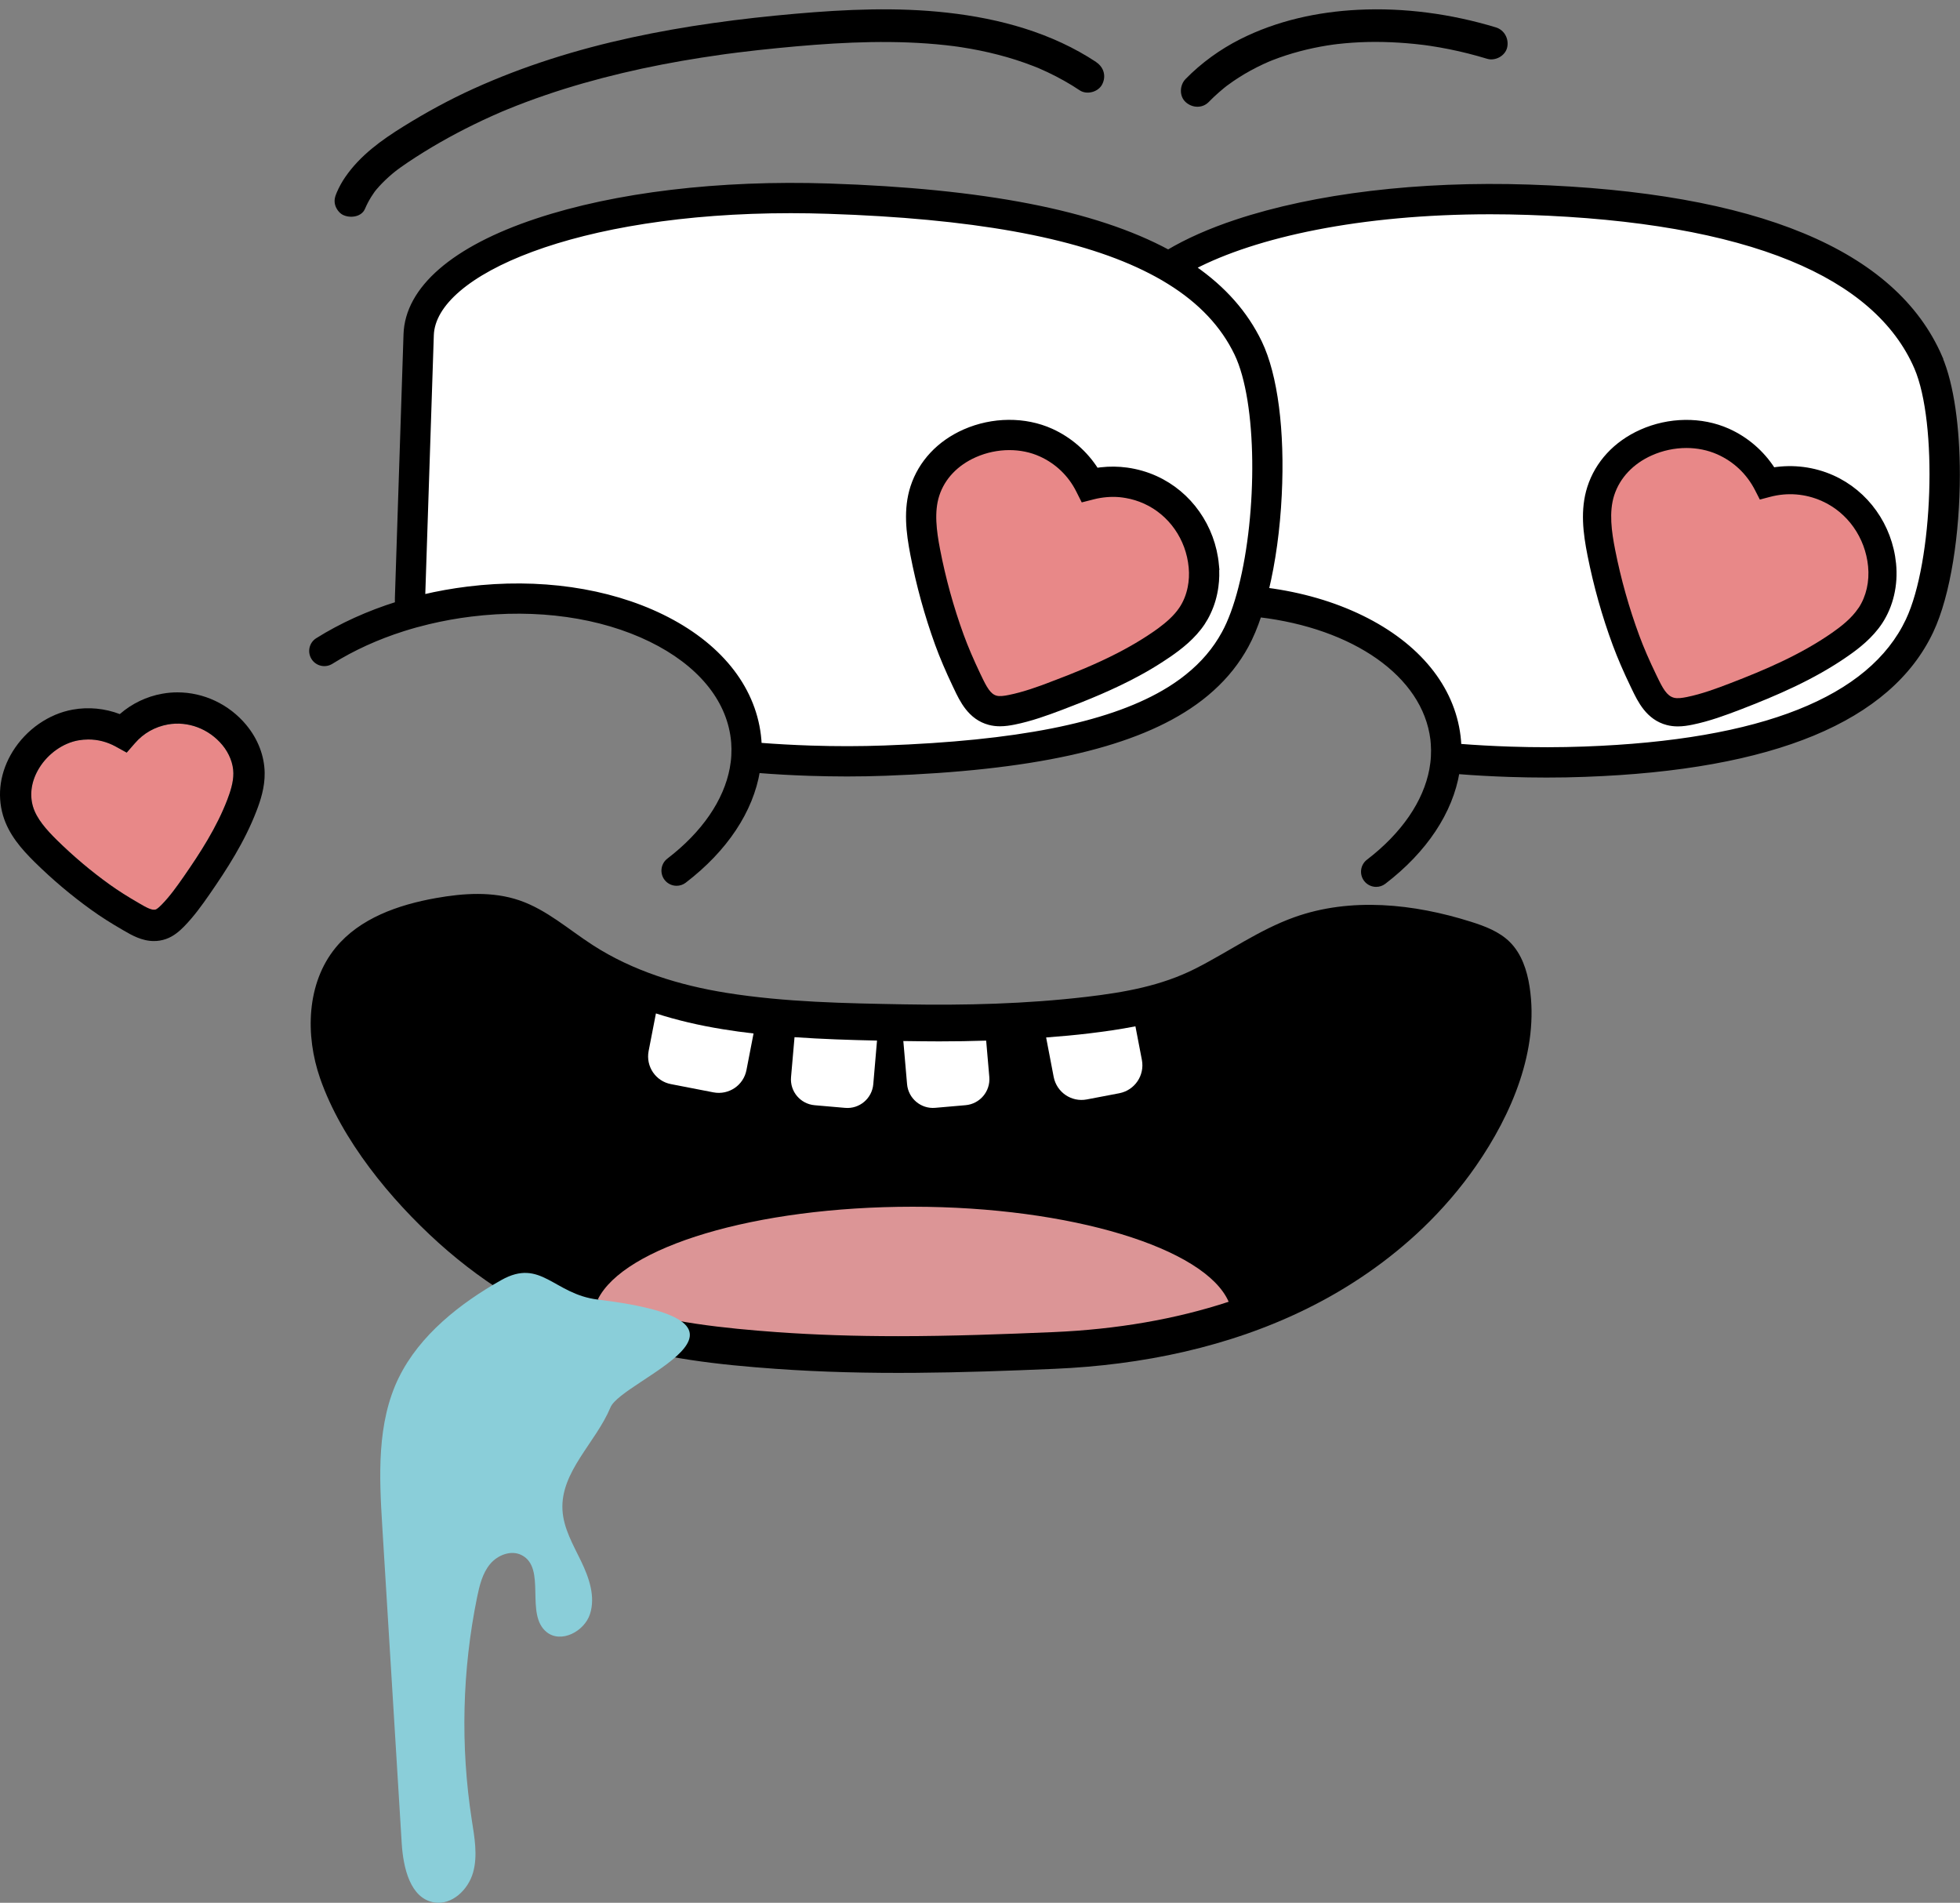
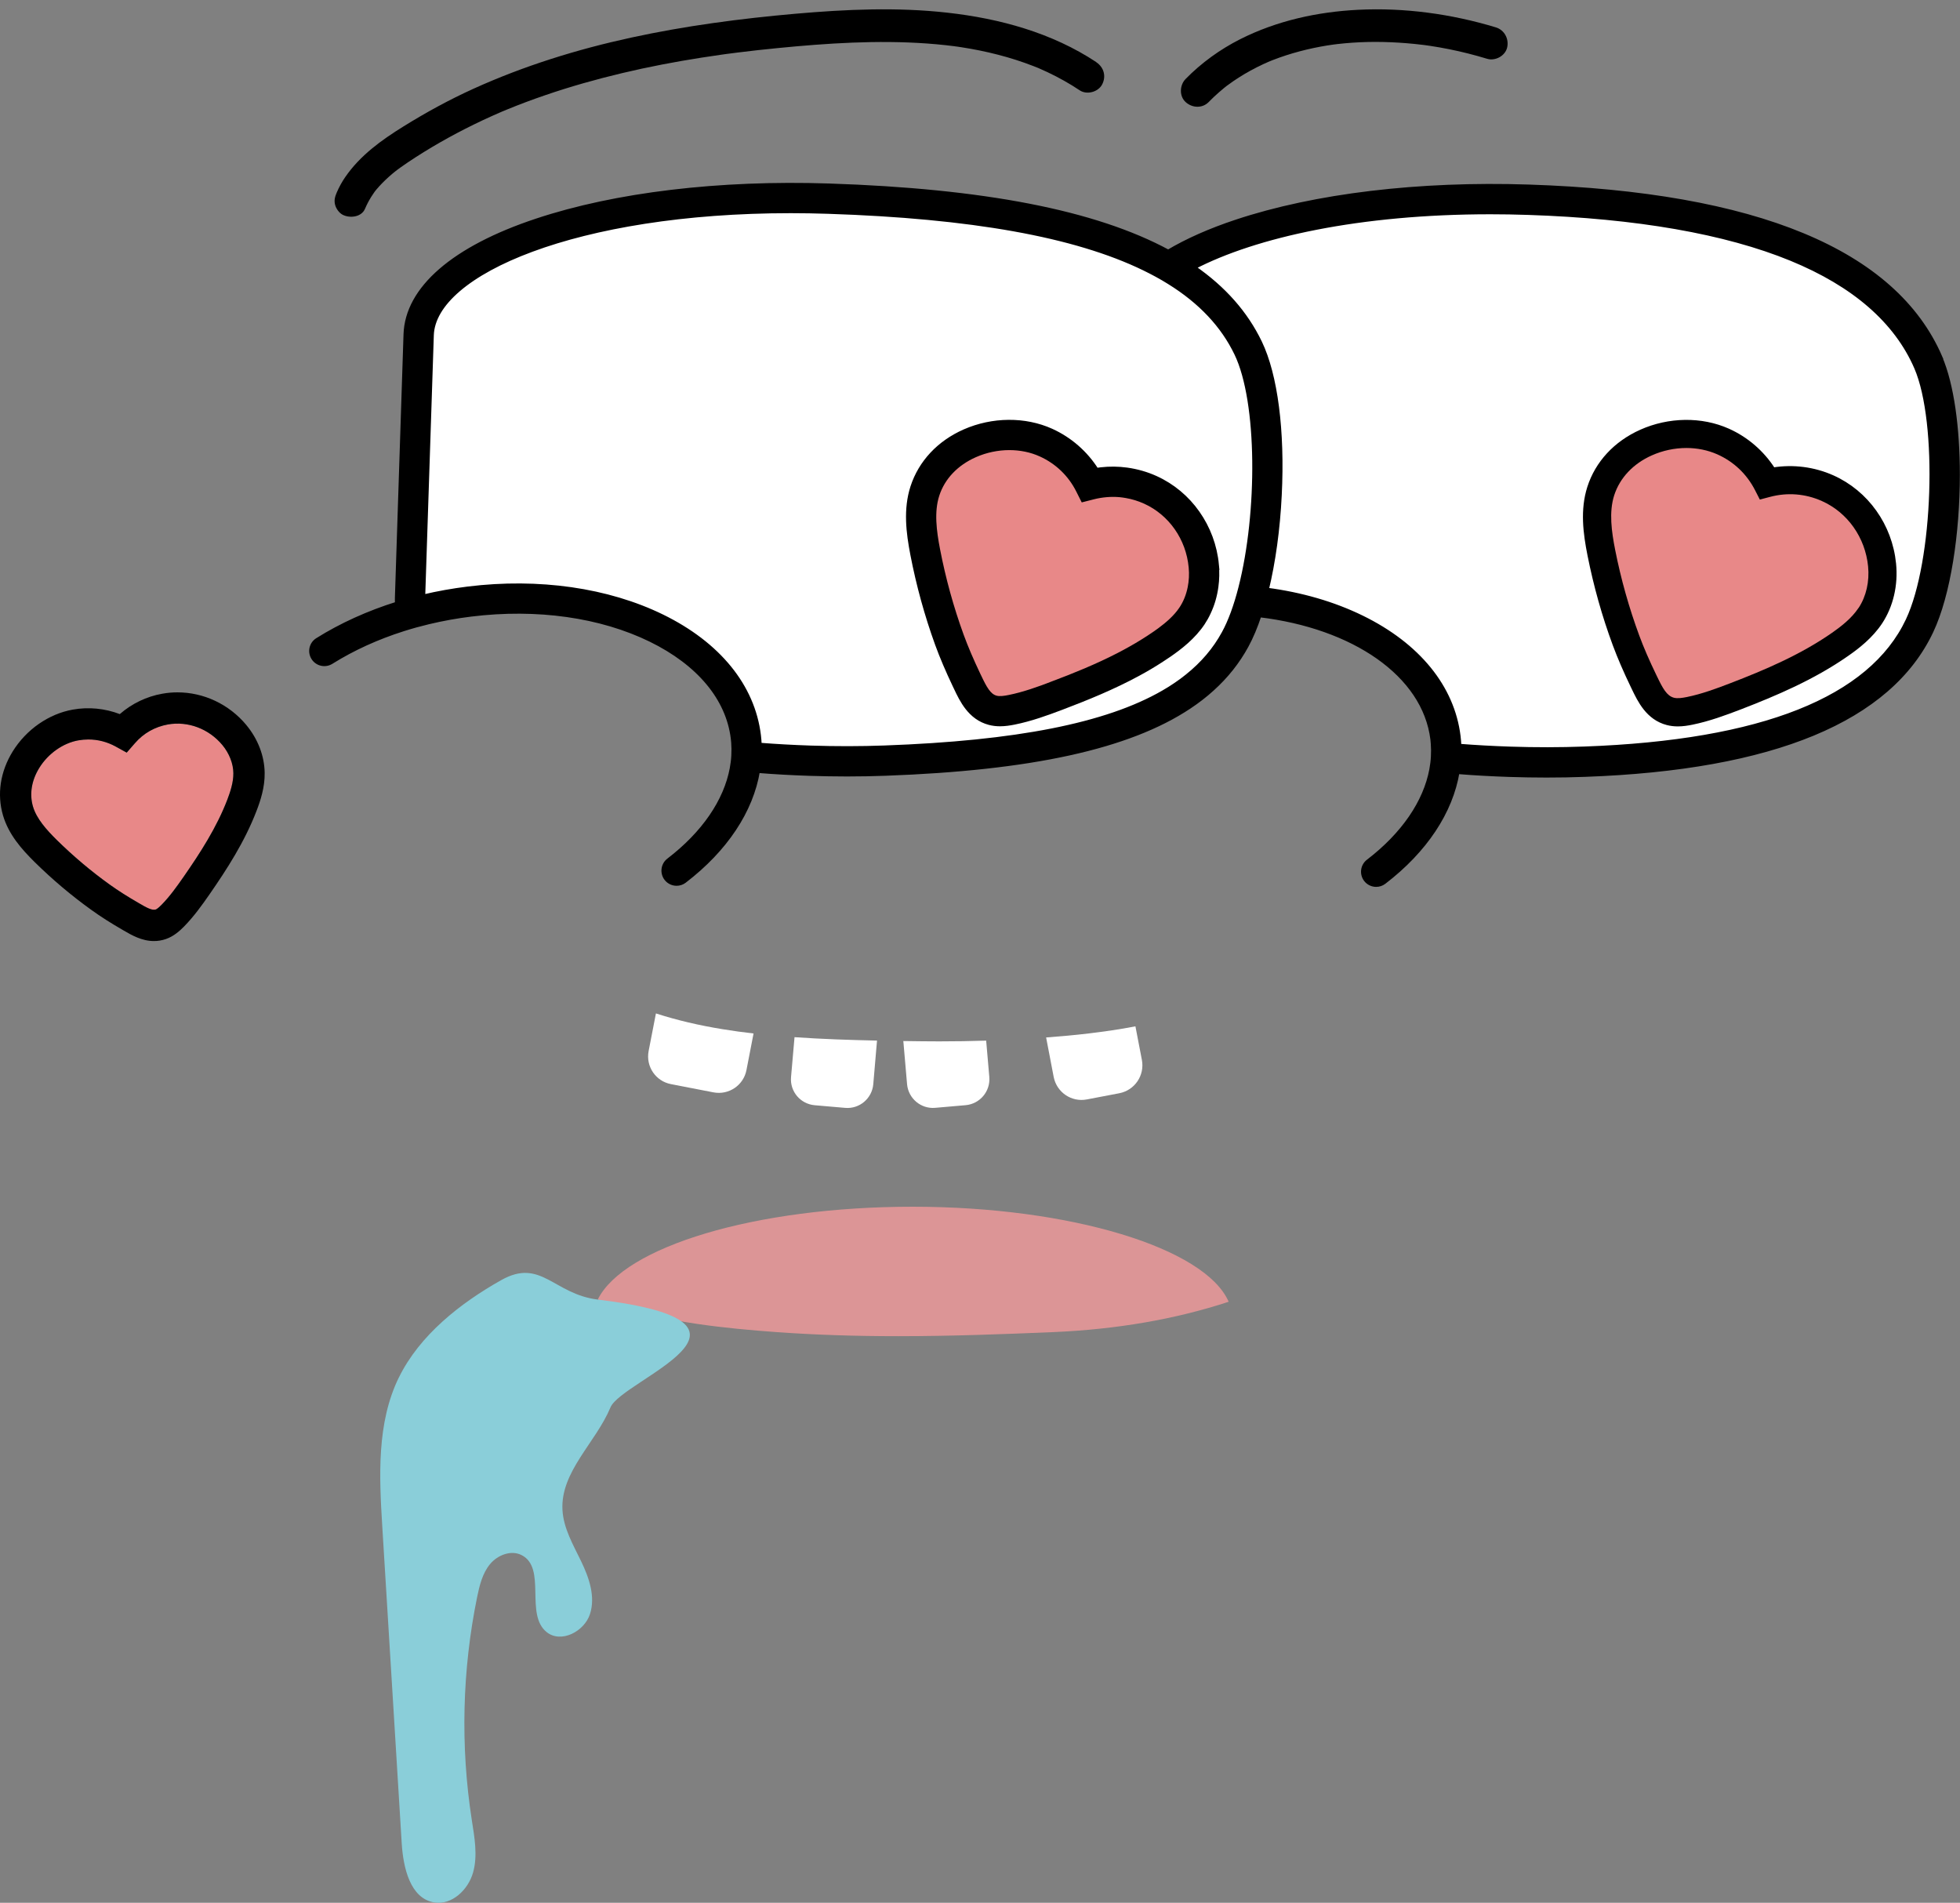
<svg xmlns="http://www.w3.org/2000/svg" id="Layer_1" data-name="Layer 1" viewBox="0 0 466.39 452.72">
  <rect x="0" y="0" width="466.39" height="452.72" fill="#808080" stroke="none" />
  <defs>
    <style> .cls-1 { stroke: #000; stroke-miterlimit: 10; } .cls-2, .cls-3, .cls-4, .cls-5, .cls-6, .cls-7 { stroke-width: 0px; } .cls-3 { fill: #e88888; } .cls-4 { fill: #dc9596; } .cls-5 { fill: #fff; } .cls-6 { fill: #8aced9; } .cls-7 { fill: #1d1d1b; } </style>
  </defs>
  <g>
    <path class="cls-3" d="m55.53,183.95c.03,2.17-.75,4.48-1.42,6.25-2.55,6.67-6.51,12.77-10.4,18.37-1.58,2.27-3.27,4.65-5.21,6.63-.27.28-.99,1.01-1.47,1.19-.87.3-2.36-.57-3.8-1.41l-.33-.19c-2.67-1.54-4.81-2.91-6.75-4.3-4.46-3.19-8.72-6.79-12.67-10.68-2.41-2.39-4.76-5-5.62-7.9-.88-2.97-.34-6.24,1.5-9.21,2.1-3.4,5.66-5.91,9.3-6.55.8-.14,1.59-.21,2.39-.21,2.25,0,4.46.57,6.48,1.68l2.63,1.45,1.97-2.26c1.03-1.19,2.22-2.16,3.53-2.9,1.31-.74,2.76-1.26,4.29-1.54,4.78-.85,9.75,1.02,12.96,4.88,1.65,1.98,2.61,4.43,2.63,6.72Z" />
    <path class="cls-2" d="m58.6,172.48c-4.12-4.95-10.16-7.75-16.36-7.75-1.2,0-2.4.1-3.61.32-3.76.66-7.27,2.36-10.12,4.85-3.54-1.35-7.42-1.74-11.17-1.07-5.74,1.02-11.09,4.74-14.32,9.96-2.96,4.8-3.78,10.2-2.3,15.23,1.34,4.53,4.41,8.01,7.53,11.09,4.23,4.17,8.79,8.02,13.57,11.44,2.13,1.53,4.46,3.02,7.35,4.69l.31.18c1.79,1.04,4.27,2.49,7.16,2.48.92,0,1.87-.14,2.87-.49,1.86-.66,3.22-1.89,4.31-2.99,2.34-2.4,4.25-5.06,6-7.58,4.15-5.99,8.4-12.54,11.24-19.95.92-2.39,1.97-5.56,1.92-8.99-.05-4.03-1.6-8.07-4.36-11.39Zm-21.58,43.91c-.87.3-2.36-.57-3.8-1.41l-.33-.19c-2.67-1.54-4.81-2.91-6.75-4.3-4.46-3.19-8.72-6.79-12.67-10.68-2.41-2.39-4.76-5-5.62-7.9-.88-2.97-.34-6.24,1.5-9.21,2.1-3.4,5.66-5.91,9.3-6.55.8-.14,1.59-.21,2.39-.21,2.25,0,4.46.57,6.48,1.68l2.63,1.45,1.97-2.26c1.03-1.19,2.22-2.16,3.53-2.9,1.31-.74,2.76-1.26,4.29-1.54,4.78-.85,9.75,1.02,12.96,4.88,1.65,1.98,2.61,4.43,2.63,6.72.03,2.17-.75,4.48-1.42,6.25-2.55,6.67-6.51,12.77-10.4,18.37-1.58,2.27-3.27,4.65-5.21,6.63-.27.28-.99,1.01-1.47,1.19Z" />
  </g>
  <g>
    <path class="cls-2" d="m355.93,6.51c-10.52-3.19-21.73-4.73-32.73-4.18-9.71.48-19.37,2.6-28.08,6.99-4.79,2.42-9.24,5.63-13,9.47-1.42,1.45-1.56,4.06,0,5.49s3.97,1.55,5.49,0c.78-.8,1.59-1.58,2.44-2.31.39-.34.78-.67,1.18-1,.2-.16.4-.32.6-.48.08-.07.44-.34.01-.01-.5.39.17-.13.22-.16,1.75-1.3,3.59-2.47,5.5-3.52.98-.53,1.97-1.04,2.98-1.51.47-.22.94-.42,1.41-.63.4-.18-.34.14-.33.14.12-.04.24-.1.36-.15.28-.11.56-.23.84-.34,2.1-.82,4.24-1.51,6.42-2.09s4.33-1.03,6.52-1.39c.56-.09,1.13-.15,1.69-.25.01,0-.83.11-.38.05.13-.02.26-.03.39-.05.3-.04.61-.07.91-.11,1.13-.13,2.26-.23,3.4-.31,4.92-.34,9.88-.2,14.79.29.74.07,1.47.16,2.21.25.16.02.32.04.47.06.58.07-.67-.1-.09-.01.42.06.84.12,1.26.18,1.47.22,2.93.48,4.38.77,3.06.61,6.09,1.38,9.08,2.29,1.94.59,4.32-.7,4.77-2.71s-.63-4.14-2.71-4.77h0Z" />
    <g>
      <g id="_рот" data-name="рот">
        <g id="_рот-2" data-name="рот">
-           <path class="cls-2" d="m338.49,292.26c-8.05,7.69-17.35,14.08-27.31,19.01-18.69,9.26-39.51,13.52-60.25,14.41-22.19.95-44.11,1.59-66.35,0-13.5-.96-27.07-2.46-39.96-6.57-14.92-4.76-28.69-12.97-40.3-23.44-11.41-10.3-23.02-24.41-28.14-39.07-3.59-10.31-3.24-22.67,3.68-31.12,5.74-7.01,14.92-10.21,23.84-11.8,6.61-1.18,13.57-1.64,19.93.55,6.46,2.22,11.69,6.94,17.43,10.64,9.54,6.16,20.64,9.57,31.85,11.36,13.87,2.22,28.29,2.48,42.29,2.73,14.44.26,28.93-.1,43.28-1.78,9.06-1.07,17.8-2.59,26-6.74,7.88-3.99,15.15-9.22,23.51-12.21,13.42-4.8,28.4-3.22,42,1.07,3.36,1.06,6.79,2.35,9.29,4.84,2.79,2.78,4.09,6.73,4.69,10.62,2.33,15.09-4.29,30.42-12.71,42.59-3.74,5.4-8.05,10.39-12.79,14.93Z" />
-         </g>
+           </g>
        <g id="_язык" data-name="язык">
          <path class="cls-4" d="m292.37,309.72c-12.66,4.16-26.63,6.57-41.69,7.22-11.69.49-24.24.97-36.94.97-10.39,0-19.79-.32-28.73-.95-12.58-.91-25.98-2.3-38.59-6.31-1.4-.46-2.79-.93-4.18-1.46,6.19-12.55,37.38-22.08,74.94-22.08s69.63,9.81,75.19,22.62Z" />
        </g>
        <g id="_зубы" data-name="зубы">
          <path class="cls-5" d="m208.69,247.58l-.89,10.39c-.3,3.38-3.28,5.92-6.69,5.62l-7.26-.63c-3.4-.3-5.92-3.28-5.62-6.69l.83-9.5c6.55.46,13.12.67,19.63.81Z" />
          <path class="cls-5" d="m179.31,245.89l-1.68,8.67c-.69,3.66-4.21,6.04-7.86,5.34l-10.11-1.96c-3.64-.69-6.02-4.21-5.32-7.86l1.74-8.96c4.95,1.6,10.27,2.85,15.91,3.76,2.43.4,4.87.73,7.32,1.01Z" />
          <path class="cls-5" d="m266.39,260.1l-7.76,1.48c-3.66.71-7.18-1.68-7.9-5.34l-1.8-9.4c3.5-.26,6.91-.57,10.25-.97,3.6-.44,7.28-.95,11-1.68l1.54,8.01c.69,3.66-1.7,7.18-5.34,7.9Z" />
          <path class="cls-5" d="m235.41,256.26c.28,3.4-2.24,6.39-5.64,6.69l-7.24.63c-3.4.3-6.39-2.24-6.69-5.62l-.89-10.27h.16c2.87.04,5.68.08,8.37.08,3.84,0,7.56-.06,11.18-.18l.75,8.67Z" />
        </g>
      </g>
      <path class="cls-6" d="m94.89,327.77c-5.28,10.83-4.66,23.48-3.92,35.5,1.54,25.1,3.08,50.2,4.62,75.3.36,5.8,2.01,13.13,7.75,14.07,4.19.68,8.06-3.01,9.22-7.09,1.16-4.08.34-8.43-.31-12.62-2.71-17.55-2.27-35.58,1.29-52.98.57-2.77,1.27-5.64,3.07-7.81,1.81-2.18,5.04-3.43,7.55-2.12,5.96,3.1.67,14.09,5.92,18.3,3.41,2.73,8.94-.12,10.3-4.27,1.36-4.15-.2-8.66-2.1-12.59-1.9-3.93-4.21-7.86-4.44-12.22-.48-9.11,7.92-15.98,11.43-24.4,2.74-6.57,42.94-20.04-3.03-25.64-10.5-1.28-13.5-9.95-22.95-4.64-9.68,5.44-19.44,13.06-24.4,23.23Z" />
      <g>
        <g>
          <path class="cls-5" d="m274.72,150.75c-.99.68-2,1.34-3.03,1.97-.9.56-1.81,1.09-2.74,1.61-1.5-1.71-2.68-3.47-3.5-5.26-.91-1.98-1.39-4-1.4-6.05,0-.17,0-.33,0-.49l.82-24.8c1.04,0,2.07.09,3.1.28,1.53.26,3.03.72,4.49,1.38,6.09,2.76,10.27,8.73,10.9,15.59.16,1.65.07,3.28-.24,4.82-.37,1.85-1.06,3.58-2.06,5.06-.34.51-.71.98-1.11,1.44-1.59,1.82-3.58,3.3-5.24,4.45Z" />
          <path class="cls-5" d="m295.21,139.73c-.56,2.19-1.18,4.24-1.87,6.11-.66,1.78-1.37,3.4-2.15,4.81-2.1,3.85-4.98,7.25-8.71,10.23-.86.7-1.76,1.36-2.71,2-2.24-1.33-4.27-2.7-6.07-4.13.94-.56,1.88-1.14,2.81-1.75.58-.37,1.16-.75,1.73-1.15,2.54-1.75,5.73-4.19,7.99-7.56.53-.8,1-1.63,1.4-2.5.92-1.94,1.53-4.04,1.82-6.23.23-1.69.27-3.43.1-5.18-.43-4.54-2.03-8.78-4.55-12.36-2.51-3.58-5.93-6.47-9.99-8.31-2.18-.99-4.49-1.64-6.84-1.97-1.02-.14-2.07-.22-3.1-.23l1.04-31.64c.17-5.26,3.44-10.15,9.14-14.47,1.01.55,1.99,1.12,2.93,1.71,7.5,4.65,12.79,10.31,16.01,17,5.53,11.47,5.51,37.92,1,55.59Z" />
          <path class="cls-5" d="m444.51,134.74c.36,3.63-.45,7.15-2.25,9.89-1.65,2.51-4.25,4.49-6.31,5.93-7.52,5.24-16.06,8.86-24.17,11.98-3.3,1.27-6.82,2.58-10.37,3.3-1.04.21-2.21.4-3.08.17-1.7-.44-2.68-2.27-3.99-5l-.21-.43c-1.71-3.54-3-6.52-4.06-9.39-2.42-6.56-4.35-13.4-5.72-20.33-.87-4.4-1.51-9.02-.24-13,1.33-4.14,4.5-7.52,8.93-9.5,2.64-1.18,5.48-1.77,8.27-1.77,2.56,0,5.08.51,7.34,1.51,3.92,1.75,7.02,4.7,8.98,8.53l1.14,2.23,2.43-.64c4.15-1.1,8.42-.76,12.34.99,6.1,2.72,10.31,8.67,10.99,15.53Z" />
          <path class="cls-5" d="m456.01,87.46c-2.39-5.52-6.09-10.45-11.06-14.79-4.98-4.33-11.23-8.04-18.73-11.12-15.62-6.41-36.69-10.09-62.66-10.94-3.02-.1-6-.15-8.92-.15-31.09,0-55.88,5.49-70.59,13.14,7.19,4.96,12.4,10.88,15.76,17.84h0c3.75,7.79,5.47,21.03,4.7,36.34-.41,8.19-1.49,15.94-3.08,22.54,8.2,1.08,15.89,3.29,22.64,6.59,13.39,6.55,21.56,16.58,22.99,28.24.09.77.16,1.54.19,2.31,3.93.31,7.97.53,12.12.67,6.01.2,11.95.19,17.63-.02,42.24-1.52,68.15-11.81,77-30.58,6.55-13.89,7.66-47.01,2.02-60.08Zm-8.57,60.6c-2.23,3.38-5.42,5.83-7.95,7.6-8.06,5.62-17.02,9.42-25.49,12.69-3.55,1.36-7.34,2.76-11.36,3.59-1.04.21-2.19.4-3.4.4-.81,0-1.65-.09-2.5-.31-4.61-1.2-6.58-5.32-8.01-8.32l-.2-.41c-1.79-3.72-3.16-6.88-4.29-9.94-2.54-6.86-4.55-14.02-5.99-21.27-1.04-5.22-1.76-10.77-.06-16.09,1.87-5.85,6.23-10.57,12.3-13.28,6.65-2.98,14.38-3.08,20.68-.27,4.42,1.97,8.17,5.22,10.77,9.28,4.76-.78,9.69-.15,14.1,1.83,4.07,1.81,7.5,4.69,10.03,8.25,2.53,3.56,4.15,7.8,4.61,12.33.5,5.05-.65,9.99-3.24,13.93Z" />
-           <path class="cls-7" d="m268.53,148.27c-.96-1.89-1.43-3.78-1.37-5.64v-.42s.81-24.21.81-24.21c-1.02-.19-2.06-.28-3.1-.28s-2.07.09-3.11.26l-.8,24.44c-.01.49-.01.99.02,1.48.11,2.04.61,4.07,1.48,6.05.87,2,2.11,3.95,3.71,5.87.94-.48,1.87-.98,2.78-1.5.92-.52,1.83-1.05,2.74-1.61-1.34-1.48-2.41-2.96-3.16-4.45Zm7.97,8.74c-.93.61-1.87,1.2-2.81,1.75-.96.56-1.91,1.11-2.88,1.63,1.77,1.49,3.79,2.93,6.02,4.33,1.02-.59,2.01-1.2,2.94-1.84.95-.64,1.85-1.3,2.71-2-2.22-1.26-4.21-2.56-5.97-3.88Zm-1.24-91.58c-.97-.53-1.97-1.05-3.01-1.55-5.87,4.77-9.04,10.17-9.23,15.92l-1.05,31.9c1.03-.12,2.07-.17,3.1-.16,1.04.01,2.08.09,3.1.23l1.04-31.76c.15-4.43,3.28-8.84,8.97-12.86-.94-.59-1.92-1.16-2.93-1.71Z" />
        </g>
        <g>
          <path class="cls-7" d="m277.85,140.3c1.77-.22,3.53-.39,5.28-.51-.37,1.85-1.06,3.58-2.06,5.06-.34.51-.71.98-1.11,1.44-.45.05-.9.11-1.35.16-3.44.42-6.8,1.02-10.07,1.81-1.04.25-2.07.51-3.08.79-1.01.28-2.01.58-2.99.89-6.21,1.97-11.99,4.6-17.14,7.82-1.46.91-3.37.47-4.28-.98-.91-1.45-.47-3.36.98-4.27,5.7-3.57,12.1-6.47,18.96-8.61,1.01-.31,2.03-.61,3.07-.89,1.03-.29,2.07-.55,3.12-.8,3.47-.82,7.04-1.46,10.67-1.91Z" />
-           <path class="cls-7" d="m295.21,139.73c-.56,2.19-1.18,4.24-1.87,6.11-1.88-.08-3.78-.09-5.71-.05.92-1.94,1.53-4.04,1.82-6.23,1.94,0,3.86.05,5.76.17Z" />
+           <path class="cls-7" d="m295.21,139.73c-.56,2.19-1.18,4.24-1.87,6.11-1.88-.08-3.78-.09-5.71-.05.92-1.94,1.53-4.04,1.82-6.23,1.94,0,3.86.05,5.76.17" />
        </g>
      </g>
      <g>
        <path class="cls-5" d="m283.36,134.97c-.64-6.86-4.82-12.83-10.9-15.59-1.46-.66-2.96-1.12-4.49-1.38-1.02-.19-2.06-.28-3.1-.28s-2.07.09-3.11.26c-.55.09-1.1.21-1.65.35l-2.43.62-1.12-2.23c-1.93-3.84-5.02-6.81-8.93-8.58-2.29-1.04-4.84-1.55-7.44-1.55-2.76,0-5.57.58-8.17,1.73-4.45,1.96-7.64,5.32-8.98,9.46-1.29,3.97-.68,8.59.17,13,1.34,6.94,3.23,13.79,5.62,20.36,1.05,2.88,2.33,5.87,4.01,9.41l.21.43c1.3,2.74,2.27,4.57,3.97,5.02.86.23,2.05.05,3.08-.15,3.55-.71,7.08-1.99,10.39-3.25,5.18-1.97,10.53-4.13,15.68-6.78.94-.48,1.87-.98,2.78-1.5.92-.52,1.83-1.05,2.74-1.61,1.03-.63,2.04-1.28,3.03-1.97,1.66-1.14,3.65-2.62,5.24-4.45.4-.46.77-.94,1.11-1.44,1-1.49,1.69-3.22,2.06-5.06.31-1.54.4-3.17.24-4.82Zm0,0c-.64-6.86-4.82-12.83-10.9-15.59-1.46-.66-2.96-1.12-4.49-1.38-1.02-.19-2.06-.28-3.1-.28s-2.07.09-3.11.26c-.55.09-1.1.21-1.65.35l-2.43.62-1.12-2.23c-1.93-3.84-5.02-6.81-8.93-8.58-2.29-1.04-4.84-1.55-7.44-1.55-2.76,0-5.57.58-8.17,1.73-4.45,1.96-7.64,5.32-8.98,9.46-1.29,3.97-.68,8.59.17,13,1.34,6.94,3.23,13.79,5.62,20.36,1.05,2.88,2.33,5.87,4.01,9.41l.21.43c1.3,2.74,2.27,4.57,3.97,5.02.86.23,2.05.05,3.08-.15,3.55-.71,7.08-1.99,10.39-3.25,5.18-1.97,10.53-4.13,15.68-6.78.94-.48,1.87-.98,2.78-1.5.92-.52,1.83-1.05,2.74-1.61,1.03-.63,2.04-1.28,3.03-1.97,1.66-1.14,3.65-2.62,5.24-4.45.4-.46.77-.94,1.11-1.44,1-1.49,1.69-3.22,2.06-5.06.31-1.54.4-3.17.24-4.82Zm10.84-50.83c-3.23-6.7-8.52-12.35-16.01-17-.94-.59-1.92-1.16-2.93-1.71-.97-.53-1.97-1.05-3.01-1.55-16.48-8.01-41.21-12.39-75.19-13.51-3.02-.1-6-.15-8.92-.15-50.89,0-84.93,14.71-85.42,29.53l-2.05,62.21c3.48-.83,7.04-1.47,10.67-1.91,16.85-2.07,33.27.29,46.22,6.62,13.39,6.55,21.56,16.58,22.99,28.24.09.77.16,1.54.19,2.31,3.93.31,7.97.53,12.12.67,6.03.2,11.95.19,17.63-.02,31.27-1.13,52.77-5.3,66.33-13.14,1.02-.59,2.01-1.2,2.94-1.84.95-.64,1.85-1.3,2.71-2,3.73-2.98,6.61-6.38,8.71-10.23.78-1.42,1.49-3.03,2.15-4.81.69-1.87,1.32-3.93,1.87-6.11,4.51-17.68,4.53-44.12-1-55.59Zm-6.58,61.66c-.41.87-.87,1.7-1.4,2.5-2.25,3.37-5.45,5.81-7.99,7.56-.57.4-1.15.78-1.73,1.15-.93.61-1.87,1.2-2.81,1.75-.96.56-1.91,1.11-2.88,1.63-5.97,3.23-12.17,5.75-18.13,8.01-3.56,1.35-7.36,2.74-11.38,3.54-1.02.2-2.15.38-3.34.38-.83,0-1.69-.09-2.55-.32-4.6-1.22-6.55-5.35-7.97-8.36l-.2-.41c-1.77-3.73-3.12-6.89-4.24-9.96-2.5-6.88-4.48-14.05-5.87-21.31-1.01-5.22-1.7-10.78.02-16.09,1.9-5.84,6.29-10.54,12.37-13.22,6.66-2.94,14.4-3,20.68-.15,4.41,1.99,8.15,5.26,10.73,9.34.35-.05.7-.1,1.05-.14,1.03-.12,2.07-.17,3.1-.16,1.04.01,2.08.09,3.1.23,2.35.33,4.66.98,6.84,1.97,4.06,1.83,7.48,4.73,9.99,8.31,2.51,3.58,4.12,7.82,4.55,12.36.17,1.75.13,3.49-.1,5.18-.29,2.19-.9,4.29-1.82,6.23Zm-15.17-26.42c-1.46-.66-2.96-1.12-4.49-1.38-1.02-.19-2.06-.28-3.1-.28s-2.07.09-3.11.26c-.55.09-1.1.21-1.65.35l-2.43.62-1.12-2.23c-1.93-3.84-5.02-6.81-8.93-8.58-2.29-1.04-4.84-1.55-7.44-1.55-2.76,0-5.57.58-8.17,1.73-4.45,1.96-7.64,5.32-8.98,9.46-1.29,3.97-.68,8.59.17,13,1.34,6.94,3.23,13.79,5.62,20.36,1.05,2.88,2.33,5.87,4.01,9.41l.21.43c1.3,2.74,2.27,4.57,3.97,5.02.86.23,2.05.05,3.08-.15,3.55-.71,7.08-1.99,10.39-3.25,5.18-1.97,10.53-4.13,15.68-6.78.94-.48,1.87-.98,2.78-1.5.92-.52,1.83-1.05,2.74-1.61,1.03-.63,2.04-1.28,3.03-1.97,1.66-1.14,3.65-2.62,5.24-4.45.4-.46.77-.94,1.11-1.44,1-1.49,1.69-3.22,2.06-5.06.31-1.54.4-3.17.24-4.82-.64-6.86-4.82-12.83-10.9-15.59Z" />
        <path class="cls-1" d="m461.7,85c-10.87-25.15-43.82-38.81-97.94-40.59-26.1-.86-50.81,2.1-69.57,8.33-6.31,2.09-11.74,4.51-16.21,7.17-17.46-9.44-43.98-14.54-80.71-15.75-26.1-.86-50.81,2.09-69.57,8.33-19.75,6.55-30.82,16.16-31.18,27.05l-2.05,62.63c-.01.49-.01.99.02,1.48-6.86,2.15-13.26,5.04-18.96,8.61-1.46.9-1.89,2.82-.98,4.27.91,1.46,2.82,1.89,4.28.98,5.15-3.22,10.93-5.85,17.14-7.82.98-.31,1.98-.61,2.99-.89,1.02-.28,2.05-.54,3.08-.79,3.28-.78,6.64-1.39,10.07-1.81,15.68-1.93,30.85.22,42.73,6.03,11.44,5.6,18.38,13.91,19.55,23.42.04.33.07.66.1,1,.08,1.03.09,2.06.03,3.1-.05,1.03-.18,2.05-.37,3.08-1.45,7.76-6.67,15.44-15.04,21.85-1.36,1.04-1.61,2.99-.58,4.35.61.8,1.54,1.22,2.47,1.22.66,0,1.32-.21,1.88-.64,9.81-7.51,15.89-16.74,17.46-26.21,4.05.33,8.16.55,12.31.69,2.99.09,5.96.15,8.89.15,3.11,0,6.17-.06,9.17-.17,34.47-1.25,57.81-6.28,72.27-15.9,1-.66,1.95-1.35,2.86-2.05.9-.7,1.77-1.42,2.59-2.17,3.39-3.05,6.11-6.49,8.19-10.31,1.12-2.05,2.15-4.5,3.07-7.28,22.27,2.64,39.28,14.04,41.18,29.55.04.33.07.66.09,1h0c.08,1.03.09,2.07.03,3.1-.05,1.02-.18,2.05-.37,3.08-1.45,7.76-6.68,15.45-15.04,21.85-1.36,1.04-1.61,2.99-.58,4.35.61.8,1.54,1.22,2.47,1.22.66,0,1.32-.21,1.88-.64,9.81-7.51,15.89-16.74,17.46-26.21,4.05.33,8.16.55,12.31.69,2.99.1,5.95.15,8.88.15,3.11,0,6.18-.05,9.18-.17,44.75-1.61,72.46-13.1,82.39-34.14,4.12-8.73,6.29-23.4,6.29-37.25,0-10.96-1.36-21.39-4.19-27.94Zm-166.49,54.74c-.56,2.19-1.18,4.24-1.87,6.11-.66,1.78-1.37,3.4-2.15,4.81-2.1,3.85-4.98,7.25-8.71,10.23-.86.7-1.76,1.36-2.71,2-.93.64-1.91,1.25-2.94,1.84-13.56,7.83-35.06,12.01-66.33,13.14-5.67.21-11.6.22-17.63.02-4.15-.14-8.19-.36-12.12-.67-.03-.77-.1-1.54-.19-2.31-1.43-11.66-9.6-21.69-22.99-28.24-12.95-6.33-29.36-8.69-46.22-6.62-3.63.45-7.2,1.08-10.67,1.91l2.05-62.21c.49-14.83,34.53-29.53,85.42-29.53,2.92,0,5.89.05,8.92.15,33.98,1.12,58.71,5.5,75.19,13.51,1.04.51,2.04,1.02,3.01,1.55,1.01.55,1.99,1.12,2.93,1.71,7.5,4.65,12.79,10.31,16.01,17,5.53,11.47,5.51,37.92,1,55.59Zm158.78,7.8c-8.85,18.77-34.75,29.06-77,30.58-5.68.21-11.62.22-17.63.02-4.15-.14-8.19-.36-12.12-.67-.03-.77-.1-1.54-.19-2.31-1.43-11.66-9.6-21.69-22.99-28.24-6.75-3.3-14.44-5.52-22.64-6.59,1.59-6.6,2.68-14.35,3.08-22.54.76-15.3-.95-28.54-4.7-36.33h0c-3.36-6.96-8.57-12.88-15.76-17.84,14.71-7.66,39.5-13.14,70.59-13.14,2.92,0,5.89.05,8.92.15,25.97.86,47.05,4.54,62.66,10.94,7.5,3.08,13.76,6.79,18.73,11.12,4.97,4.33,8.67,9.26,11.06,14.79,5.64,13.06,4.53,46.19-2.02,60.08Z" />
      </g>
      <path class="cls-2" d="m260.87,14.78c-10.57-6.99-22.94-10.36-35.41-11.76-12.02-1.35-24.17-.8-36.18.25-13.11,1.15-26.2,2.88-39.06,5.67-12.9,2.8-25.55,6.73-37.59,12.19-5.73,2.6-11.23,5.61-16.57,8.92s-10.33,6.91-13.88,12.04c-.8,1.16-1.48,2.39-2.04,3.69-.43,1-.69,1.89-.39,2.99.25.9.94,1.88,1.78,2.32,1.67.88,4.46.6,5.31-1.39.55-1.3,1.23-2.53,2.04-3.69.1-.14.2-.28.3-.43.06-.09.35-.43.01-.03-.36.43.01-.01.1-.12.11-.14.22-.27.33-.4.45-.54.93-1.05,1.42-1.55,1-1.01,2.06-1.95,3.17-2.83.1-.08.22-.16.32-.25-.62.59-.33.26-.15.12.29-.21.58-.43.87-.64.58-.42,1.17-.83,1.77-1.23,5.01-3.36,10.29-6.36,15.7-9.01,1.44-.71,2.9-1.39,4.37-2.05.64-.29,1.29-.57,1.93-.85.18-.08.37-.16.55-.24.66-.28.02-.01-.09.04.42-.18.84-.35,1.26-.52,2.94-1.21,5.92-2.32,8.93-3.35,6.05-2.08,12.21-3.81,18.43-5.29s12.52-2.68,18.84-3.67c1.55-.24,3.1-.47,4.65-.69.35-.05.7-.1,1.05-.15.2-.03.4-.06.6-.08-.89.11-.32.04-.13.02.8-.1,1.6-.21,2.4-.31,3.18-.4,6.36-.75,9.54-1.06,11.8-1.16,23.71-1.94,35.57-1.09,1.47.11,2.94.24,4.41.4.75.08,1.51.17,2.26.27.24.03.68.18-.19-.03.14.03.28.04.42.06.42.06.84.12,1.26.19,2.93.45,5.84,1.04,8.71,1.78s5.66,1.63,8.41,2.7c.35.14.69.27,1.04.41.13.05.26.11.39.16.5.2-.65-.28-.15-.06.68.3,1.37.6,2.04.92,1.35.64,2.69,1.33,3.99,2.06s2.52,1.48,3.73,2.29c1.7,1.12,4.37.39,5.31-1.39,1.03-1.95.42-4.11-1.39-5.31h0Z" />
      <g>
        <path class="cls-3" d="m283.12,139.79c-.37,1.85-1.06,3.58-2.06,5.06-.34.51-.71.98-1.11,1.44-1.59,1.82-3.58,3.3-5.24,4.45-.99.68-2,1.34-3.03,1.97-.9.56-1.81,1.09-2.74,1.61-.92.52-1.85,1.02-2.78,1.5-5.15,2.66-10.51,4.82-15.68,6.78-3.31,1.26-6.84,2.54-10.39,3.25-1.04.21-2.22.39-3.08.15-1.69-.45-2.67-2.28-3.97-5.02l-.21-.43c-1.68-3.54-2.96-6.53-4.01-9.41-2.39-6.57-4.28-13.42-5.62-20.36-.85-4.41-1.46-9.03-.17-13,1.34-4.14,4.53-7.5,8.98-9.46,2.6-1.15,5.42-1.73,8.17-1.73,2.6,0,5.15.51,7.44,1.55,3.91,1.77,7,4.74,8.93,8.58l1.12,2.23,2.43-.62c.54-.14,1.1-.26,1.65-.35,1.04-.17,2.08-.26,3.11-.26s2.07.09,3.1.28c1.53.26,3.03.72,4.49,1.38,6.09,2.76,10.27,8.73,10.9,15.59.16,1.65.07,3.28-.24,4.82Z" />
        <path class="cls-1" d="m289.55,134.39c-.43-4.54-2.03-8.78-4.55-12.36-2.51-3.58-5.93-6.47-9.99-8.31-2.18-.99-4.49-1.64-6.84-1.97-1.02-.14-2.07-.22-3.1-.23-1.03-.01-2.07.04-3.1.16-.35.04-.7.09-1.05.14-2.58-4.07-6.32-7.34-10.73-9.34-6.28-2.84-14.01-2.78-20.68.15-6.08,2.68-10.47,7.38-12.37,13.22-1.72,5.31-1.03,10.87-.02,16.09,1.4,7.26,3.38,14.43,5.87,21.31,1.12,3.07,2.47,6.23,4.24,9.96l.2.41c1.42,3.01,3.38,7.14,7.97,8.36.86.23,1.72.32,2.55.32,1.19,0,2.33-.18,3.34-.38,4.01-.8,7.82-2.19,11.38-3.54,5.96-2.26,12.16-4.78,18.13-8.01.97-.52,1.93-1.07,2.88-1.63.94-.56,1.88-1.14,2.81-1.75.58-.37,1.16-.75,1.73-1.15,2.54-1.75,5.73-4.19,7.99-7.56.53-.8,1-1.63,1.4-2.5.92-1.94,1.53-4.04,1.82-6.23.23-1.69.27-3.43.1-5.18Zm-39.07,28.21c-3.31,1.26-6.84,2.54-10.39,3.25-1.04.21-2.22.39-3.08.15-1.69-.45-2.67-2.28-3.97-5.02l-.21-.43c-1.68-3.54-2.96-6.53-4.01-9.41-2.39-6.57-4.28-13.42-5.62-20.36-.85-4.41-1.46-9.03-.17-13,1.34-4.14,4.53-7.5,8.98-9.46,2.6-1.15,5.42-1.73,8.17-1.73,2.6,0,5.15.51,7.44,1.55,3.91,1.77,7,4.74,8.93,8.58l1.12,2.23,2.43-.62c.54-.14,1.1-.26,1.65-.35,1.04-.17,2.08-.26,3.11-.26s2.07.09,3.1.28c1.53.26,3.03.72,4.49,1.38,6.09,2.76,10.27,8.73,10.9,15.59.16,1.65.07,3.28-.24,4.82-.37,1.85-1.06,3.58-2.06,5.06-.34.51-.71.98-1.11,1.44-1.59,1.82-3.58,3.3-5.24,4.45-.99.68-2,1.34-3.03,1.97-.9.56-1.81,1.09-2.74,1.61-.92.52-1.85,1.02-2.78,1.5-5.15,2.66-10.51,4.82-15.68,6.78Z" />
      </g>
    </g>
    <g>
      <path class="cls-1" d="m450.68,134.13c-.45-4.53-2.07-8.77-4.61-12.33-2.53-3.56-5.97-6.44-10.03-8.25-4.41-1.97-9.34-2.6-14.1-1.83-2.6-4.06-6.35-7.31-10.77-9.28-6.3-2.81-14.03-2.71-20.68.27-6.07,2.72-10.43,7.44-12.3,13.28-1.7,5.32-.98,10.88.06,16.09,1.44,7.25,3.45,14.41,5.99,21.27,1.14,3.06,2.5,6.22,4.29,9.94l.2.41c1.44,3,3.41,7.12,8.01,8.32.85.22,1.69.31,2.5.31,1.21,0,2.37-.19,3.4-.4,4.01-.82,7.81-2.23,11.36-3.59,8.47-3.27,17.43-7.06,25.49-12.69,2.53-1.76,5.71-4.22,7.95-7.6,2.59-3.93,3.74-8.88,3.24-13.93Zm-14.74,16.43c-7.52,5.24-16.06,8.86-24.17,11.98-3.3,1.27-6.82,2.58-10.37,3.3-1.04.21-2.21.4-3.08.17-1.7-.44-2.68-2.27-3.99-5l-.21-.43c-1.71-3.54-3-6.52-4.06-9.39-2.42-6.56-4.35-13.4-5.72-20.33-.87-4.4-1.51-9.02-.24-13,1.33-4.14,4.5-7.52,8.93-9.5,2.64-1.18,5.48-1.77,8.27-1.77,2.56,0,5.08.51,7.34,1.51,3.92,1.75,7.02,4.7,8.98,8.53l1.14,2.23,2.43-.64c4.15-1.1,8.42-.76,12.34.99,6.1,2.72,10.31,8.67,10.99,15.53.36,3.63-.45,7.15-2.25,9.89-1.65,2.51-4.25,4.49-6.31,5.93Z" />
      <path class="cls-3" d="m442.25,144.63c-1.65,2.51-4.25,4.49-6.31,5.93-7.52,5.24-16.06,8.86-24.17,11.98-3.3,1.27-6.82,2.58-10.37,3.3-1.04.21-2.21.4-3.08.17-1.7-.44-2.68-2.27-3.99-5l-.21-.43c-1.71-3.54-3-6.52-4.06-9.39-2.42-6.56-4.35-13.4-5.72-20.33-.87-4.4-1.51-9.02-.24-13,1.33-4.14,4.5-7.52,8.93-9.5,2.64-1.18,5.48-1.77,8.27-1.77,2.56,0,5.08.51,7.34,1.51,3.92,1.75,7.02,4.7,8.98,8.53l1.14,2.23,2.43-.64c4.15-1.1,8.42-.76,12.34.99,6.1,2.72,10.31,8.67,10.99,15.53.36,3.63-.45,7.15-2.25,9.89Z" />
    </g>
  </g>
</svg>